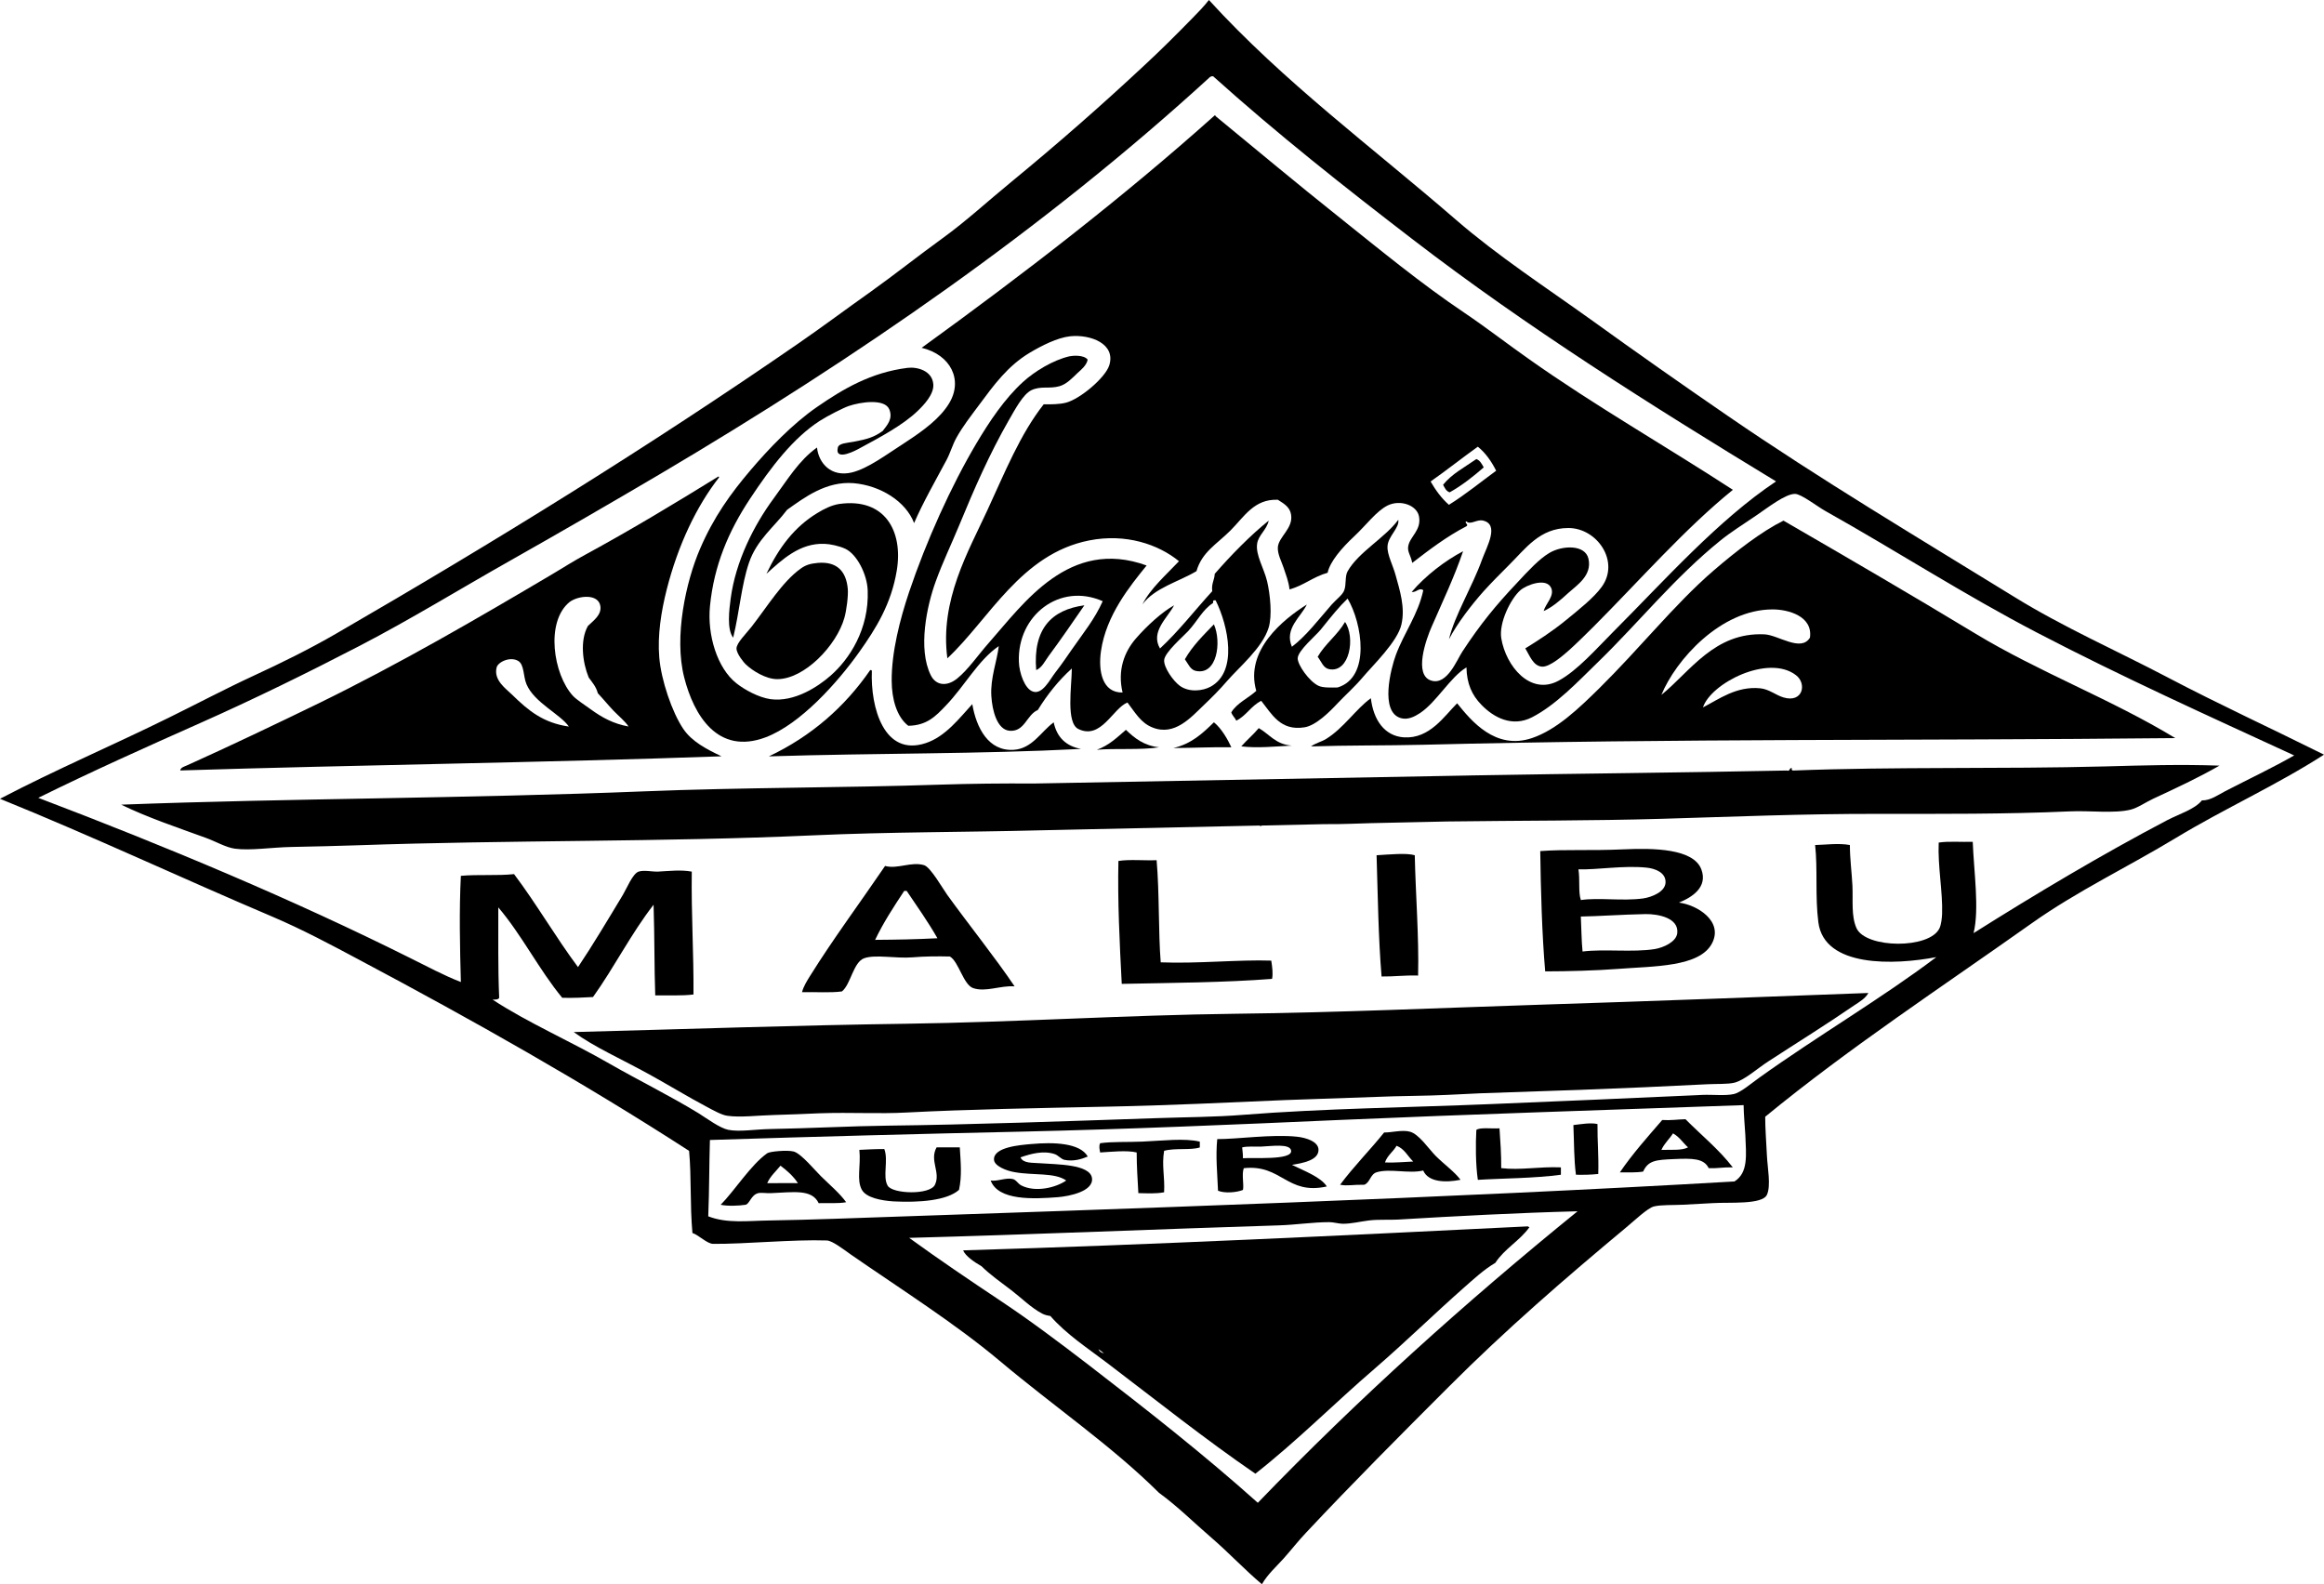
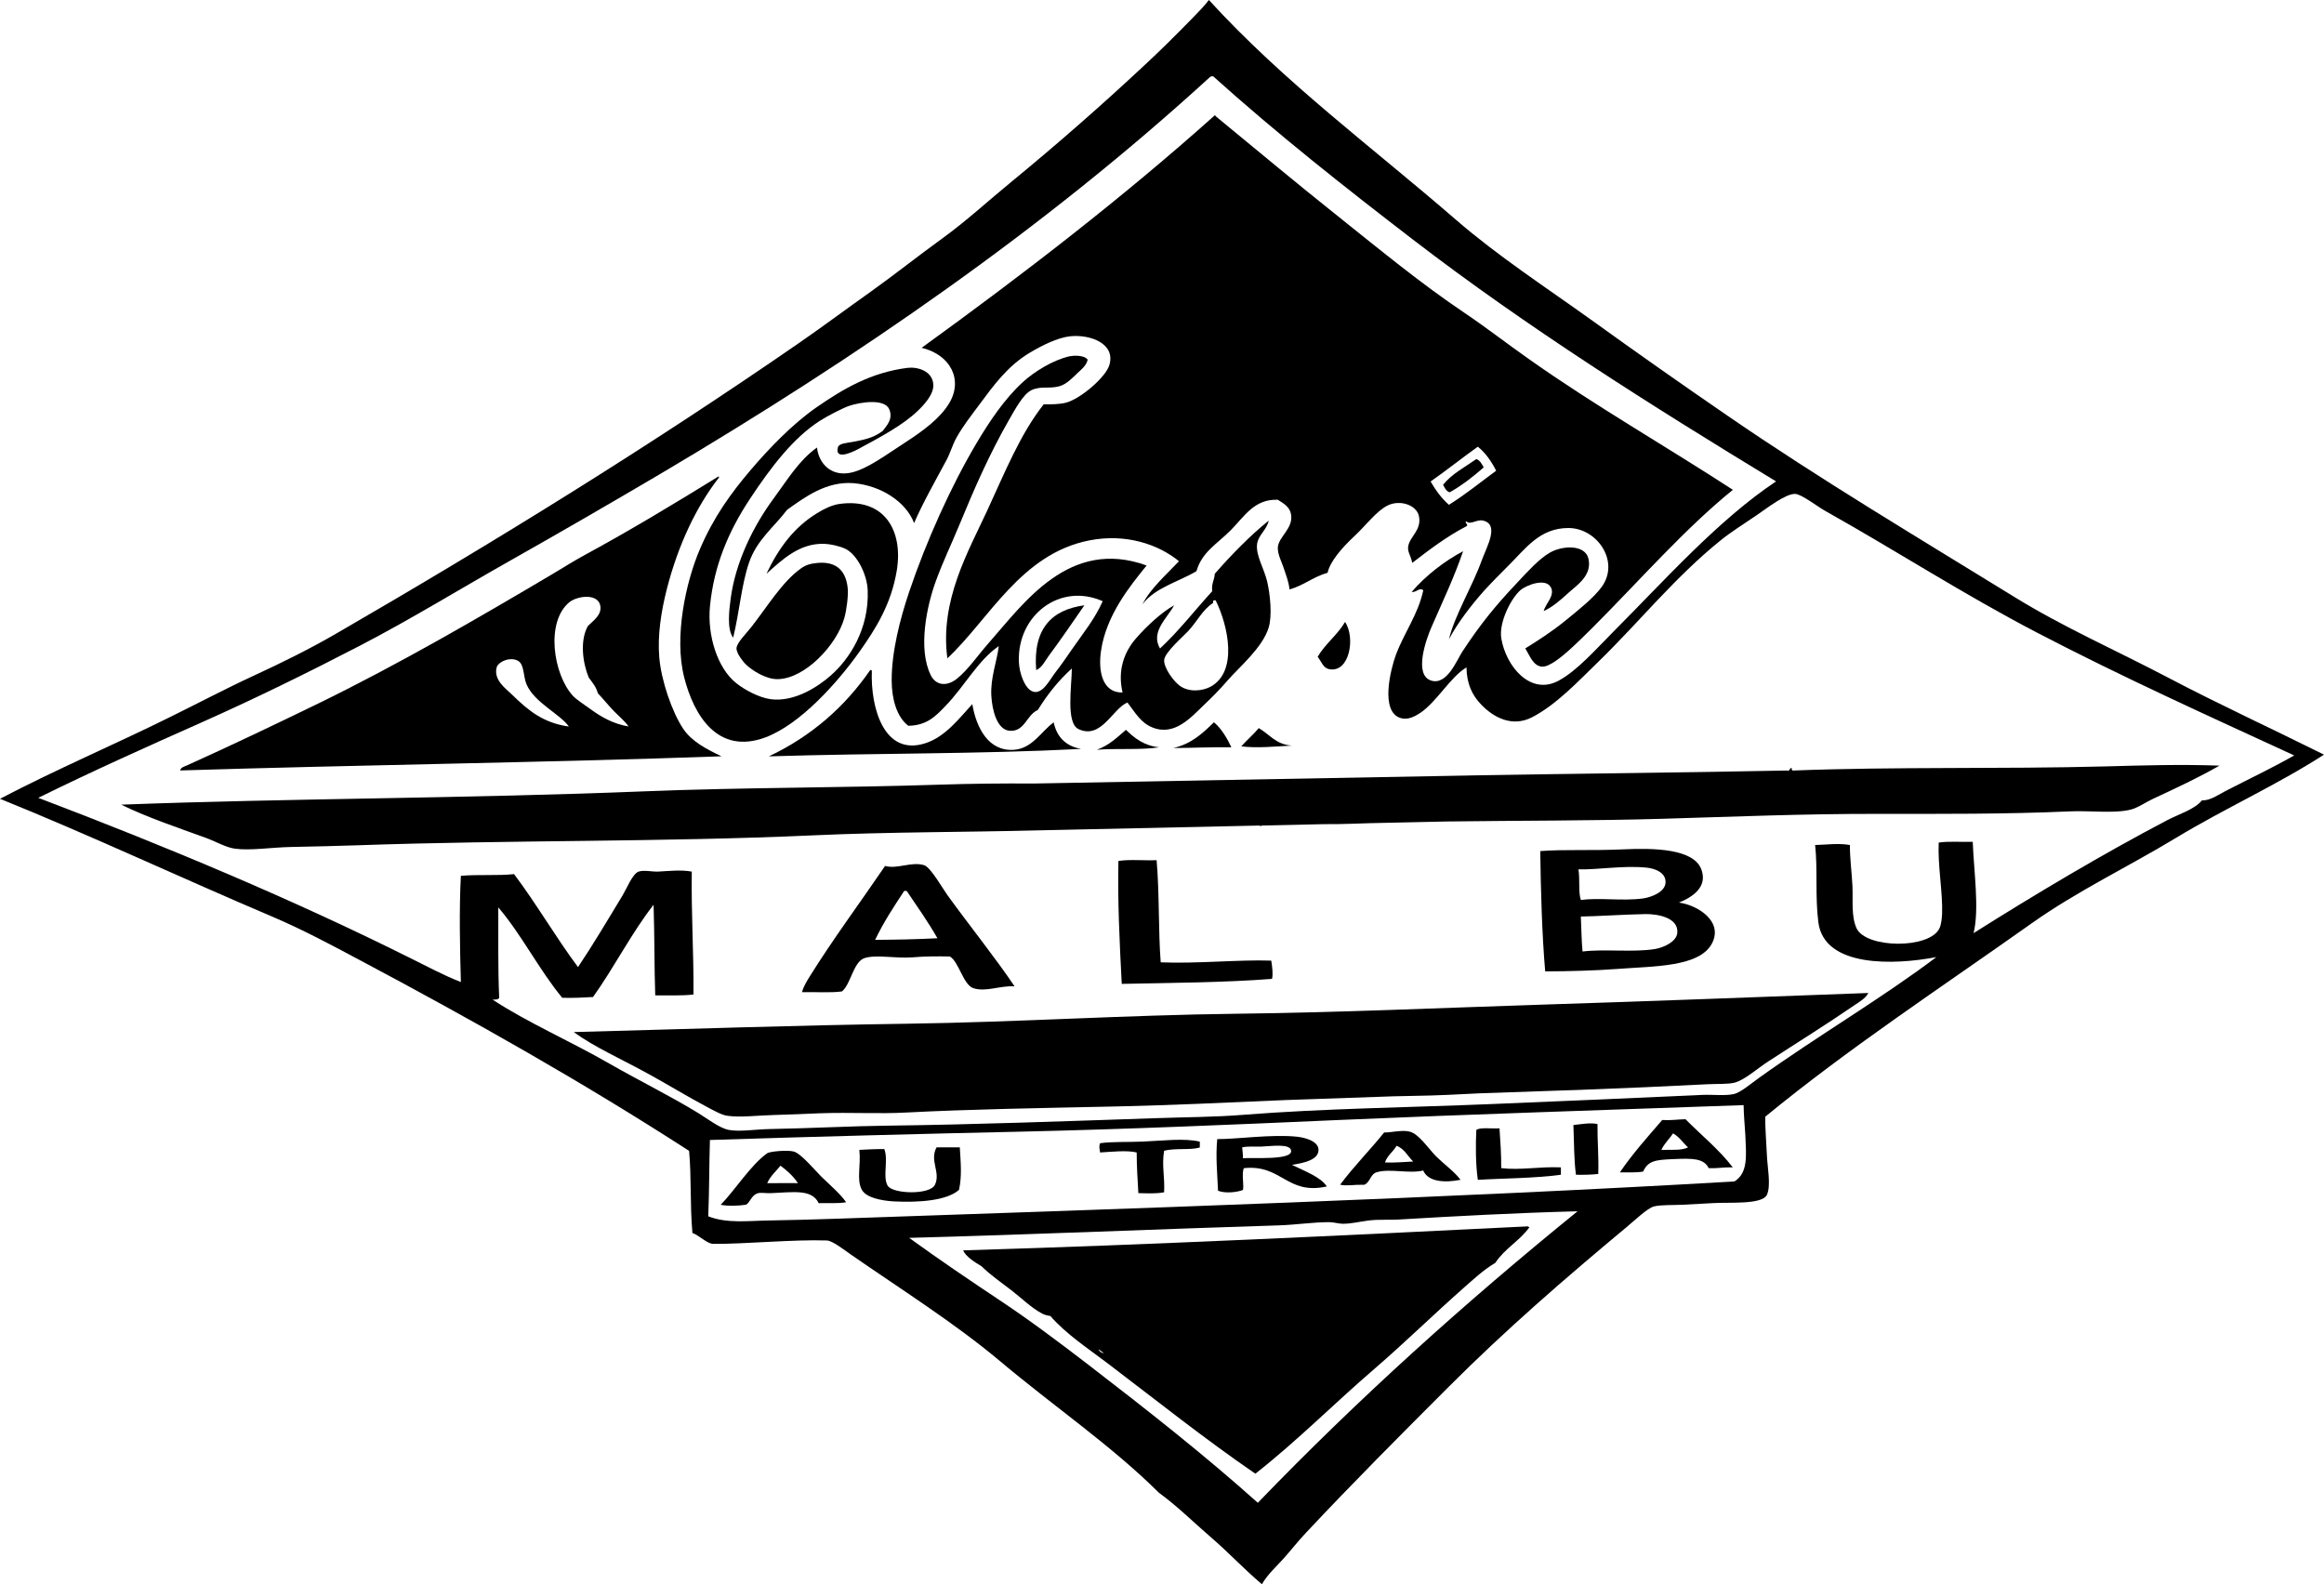
<svg xmlns="http://www.w3.org/2000/svg" id="Layer_1" data-name="Layer 1" viewBox="0 0 418.6 285.36">
  <path d="m186.64,120.7c1.04-.43,1.56-1.61,2.25-2.55,2.2-2.96,4.4-6.18,6.43-9.12-5.96.81-9.28,4.27-8.68,11.67Z" />
-   <path d="m213.42,118.75c.62.86.97,1.86,1.94,2.09,3.88.87,4.7-5.21,3.29-8.38-1.89,1.96-3.84,3.85-5.23,6.29Z" />
  <path d="m123.08,131.3c-2.03-3-3.99-8.78-4.33-12.86-.34-3.99.33-8.27,1.34-12.26,2.05-8.05,5.38-15.01,9.43-20.19-.02-.09-.03-.18-.16-.14-7.78,4.81-15.74,9.61-23.93,14.06-1.96,1.06-3.88,2.27-5.83,3.44-13.76,8.15-27.65,16.22-42.17,23.32-7.84,3.81-15.86,7.64-23.78,11.21-.36.16-1.12.35-1.19.9,31.62-.99,65.81-1.42,97.5-2.55-2.72-1.29-5.35-2.66-6.88-4.93Zm-30.8-6.13c-1.17-1.14-3.4-2.65-2.83-4.94.25-1,2.45-2.03,3.89-1.18,1.11.66.89,2.77,1.49,4.19,1.4,3.33,6.12,5.41,7.63,7.63-4.63-.66-7.31-2.89-10.18-5.7Zm14.06,2.55c-1.11-.81-2.45-1.65-3.14-2.38-3.54-3.84-5-13.35-.6-16.91,1.61-1.19,5.21-1.53,5.54.76.23,1.6-1.27,2.6-2.25,3.57-1.46,2.6-.96,6.58.15,9.28.63.87,1.34,1.65,1.64,2.83.94.99,1.84,2.11,2.83,3.15.96.99,2.09,1.9,2.7,2.84-2.73-.49-4.79-1.62-6.87-3.14Z" />
  <path d="m134.3,119.64c1.26,1.22,3.7,2.69,5.68,2.69,4.91.02,10.74-6.09,12.12-11.07.37-1.3.72-3.97.6-5.23-.3-3.2-2.01-4.92-5.38-4.64-1.4.13-2.22.38-3.14,1.06-3.29,2.37-5.98,6.82-8.83,10.47-.99,1.26-2.68,2.89-2.69,3.88,0,.99,1.39,2.61,1.64,2.84Z" />
  <path d="m156.74,120.7c-4.6,6.66-10.61,11.92-18.25,15.54,19.72-.61,37.67-.39,56.23-1.34-2.72-.5-4.36-2.11-4.93-4.79-2.28,1.67-3.84,4.72-7.18,4.95-4.58.3-6.75-3.96-7.48-8.23-2.29,2.49-4.83,5.86-8.38,7.02-7.52,2.51-9.98-6.41-9.71-13.01-.04-.12-.13-.17-.3-.14Z" />
  <path d="m218.65,130.1c-2.01,1.98-4.07,3.91-7.32,4.64,4.03-.03,6.32-.18,10.46-.14-.61-1.34-1.77-3.4-3.14-4.5Z" />
  <path d="m223.58,134.44c2.84.36,6.28,0,9.13-.14-2.88-.16-4.04-2.04-5.98-3.15-.98,1.18-2.15,2.15-3.15,3.29Z" />
  <path d="m197.56,135.05c3.28-.29,7.9.08,11.22-.44-2.75-.3-4.43-1.66-5.98-3.15-1.58,1.36-3.06,2.82-5.24,3.59Z" />
  <path d="m170.94,72.68c-1.62,2.65-4.48,4.8-7.92,7.04-3.35,2.15-6.64,4.66-9.58,5.38-3.72.89-5.98-1.64-6.28-4.49-3.27,2.33-5.32,5.8-7.77,9.12-3.63,4.91-6.89,11.41-7.78,18.09-.26,1.97-.72,5.55.45,7.04,1.15-4.72,1.47-9.42,2.84-13.47,1.41-4.17,4.58-6.5,6.87-9.56,3.15-2.24,7.06-5.19,11.97-4.8,4.83.41,9.43,3.28,10.91,7.19,1.52-3.57,4.01-7.93,5.84-11.36.69-1.3,1.08-2.76,1.8-4.04,1.08-1.96,2.61-3.92,4.03-5.83,2.71-3.66,5.18-7.06,9.12-9.43,2.18-1.3,5.01-2.74,7.33-2.99,3.65-.37,8.25,1.34,7.03,5.24-.71,2.23-5.23,6.05-7.78,6.72-1.21.31-2.7.31-4.03.3-4.26,5.41-7,12.29-10.17,19.13-3.4,7.38-8.57,16.18-7.18,26.62,7.51-7.01,13.24-18.82,25.57-21.24,6.55-1.29,12.43.7,16.15,3.75-2.26,2.4-5.19,4.96-6.58,7.77,2.24-3,6.45-4.03,9.73-5.98,1-3.46,3.63-4.83,6.13-7.33,2.45-2.45,4.26-5.71,8.53-5.53,1.33.82,2.18,1.43,2.38,2.68.41,2.47-2.21,3.96-2.38,5.84-.1,1.24.7,2.69,1.04,3.74.39,1.22.89,2.36,1.06,3.89,2.57-.71,4.29-2.29,6.86-3,.44-2.02,2.52-4.44,4.8-6.57,2.15-2.01,3.98-4.53,5.99-5.54,2.28-1.13,5.28-.07,5.67,1.95.48,2.5-1.65,3.63-1.94,5.39-.17,1.01.43,1.57.73,2.99,3.06-2.36,6.16-4.73,9.74-6.59.53-.32-.48-.65,0-.89.75.72,1.87-.41,3-.14,3,.68.7,4.66-.17,7.02-1.75,4.89-4.97,10.1-5.96,14.36,1.5-2.9,4.12-6.27,6.26-8.67,1.5-1.65,2.98-3.13,4.49-4.64,3.06-3.02,5.58-6.73,10.76-6.73s9.33,6.04,5.99,10.62c-1.43,1.97-4.12,4.09-6.43,5.98-2.5,2.05-5.19,3.77-7.32,5.08.78,1.28,1.4,3.15,2.98,3.29,1.41.13,3.93-2.09,5.09-3.13,1.5-1.37,2.95-2.81,4.19-4.04,8.36-8.38,16.51-17.71,25.13-24.68-12.26-7.97-24.92-15.19-36.64-23.48-3.92-2.75-7.73-5.71-11.68-8.38-7.9-5.3-15.32-11.44-22.73-17.35-7.49-5.96-14.79-12.07-22.13-18.1-.02-.08-.03-.18-.15-.14-16.66,14.9-34.49,28.62-52.79,41.87,5.24,1.25,7.51,5.81,4.93,10.03Zm95.25,7.78c1.41,1.14,2.45,2.65,3.3,4.33-2.83,2.06-5.5,4.27-8.51,6.14-1.33-1.17-2.38-2.61-3.3-4.2,2.9-2.03,5.65-4.23,8.51-6.27Z" />
-   <path d="m246.92,125.77c-2.69,1.93-4.87,5.36-8.07,7.34-.88.53-1.84.71-2.71,1.34,6.38-.22,13.53-.14,20.19-.3,46.7-1.16,86.67-.7,135.49-1.2-11.68-7.08-24.48-11.84-36.04-18.84-11.49-6.95-23.05-13.68-34.54-20.33-3.88,1.91-8.49,5.46-12.56,8.97-3.61,3.1-7.17,6.88-10.47,10.48-3.25,3.52-6.49,7.13-10.16,10.76-3.51,3.45-7.63,7.46-12.12,8.96-6.59,2.22-10.96-3.15-13.47-6.27-2.32,2.3-4.92,6.41-9.57,6.14-3.52-.23-5.51-3.15-5.97-7.05Zm74.33-.14c-1.38-.41-2.62-1.5-4.19-1.65-4.29-.43-7.46,1.97-10.32,3.44,1.43-4.37,11.75-9.62,16.73-5.82,2.03,1.51,1.28,5.07-2.22,4.03Zm-1.96-15.86c2.77,0,7.27,1.19,6.72,5.09-1.63,2.65-5.72-.49-8.2-.6-8.99-.41-13.35,6.67-18.56,10.91,2.56-6.26,10.66-15.4,20.04-15.4Z" />
  <path d="m123.24,122.03c1.73,6.78,6.01,14.02,14.66,10.78,6.24-2.35,12.95-9.84,16.9-15.41,2.92-4.12,5.73-8.56,6.73-14.65,1.17-7.15-2.19-13.11-10.33-11.98-1.41.2-2.89.95-4.03,1.67-4.08,2.48-6.88,6.19-9.12,10.91,2.75-2.46,5.96-5.58,10.47-5.39.98.03,2.64.37,3.74.89,2.09.98,3.92,4.6,4.03,7.48.27,6.99-3.29,12.42-6.73,15.41-2.15,1.88-6.43,4.78-10.77,4.2-2.18-.32-4.66-1.69-6.13-2.85-3.48-2.72-5.29-8.73-4.78-13.9.72-7.35,3.34-13.48,7.18-19.3,3.9-5.91,7.86-11.01,12.56-14.06,1.46-.94,4.29-2.37,5.23-2.69,2.09-.72,6.49-1.4,7.33.59.71,1.74-.43,2.89-1.19,3.9-1.58,1.13-2.74,1.47-5.24,1.94-1.23.23-2.65.26-2.84,1.05-.62,2.64,3.5.37,3.89.15,3.75-2.02,7.85-4.21,10.48-6.74,1.05-1,2.95-2.97,2.83-4.77-.16-2.51-2.94-3.21-4.64-3-6.57.82-11.58,3.78-16.3,7.04-4.47,3.08-8.77,7.61-11.96,11.36-3.59,4.22-6.66,8.47-9.12,14.2-2.52,5.84-4.74,15.81-2.85,23.17Z" />
  <path d="m261.12,88.68c2.26-1.27,4.24-2.85,6.13-4.49-.34-.6-.65-1.26-1.33-1.5-2.09,1.46-4.43,2.67-5.99,4.63.29.57.56,1.16,1.19,1.36Z" />
-   <path d="m249.92,98.41c.07-1.8,2.2-3.33,1.94-4.78-2.42,3.28-7.17,5.8-9.13,9.28-.51.89-.2,2.36-.61,3.43-.29.81-1.43,1.63-2.25,2.55-2.38,2.73-4.6,5.66-7.17,7.61-1.41-3.27,1.63-5.39,2.69-7.61-4.19,2.63-11.22,8.24-9.11,15.55-1.46,1.34-3.44,2.15-4.5,3.87.19.63.66.94.9,1.5,1.8-.89,2.69-2.69,4.49-3.57,1.91,2.37,3.44,5.46,7.78,4.77,2.09-.32,4.6-2.85,5.98-4.33,1.31-1.4,3-2.88,4.49-4.64,1.87-2.22,6.33-6.48,7.01-9.58.7-3.06-.31-6.16-1.04-8.81-.48-1.81-1.57-3.78-1.47-5.24Zm-8.99,25.42c-1.16.02-2.62.08-3.44-.3-1.7-.81-3.75-3.76-3.75-4.94.03-1.42,3.27-4.08,4.19-5.23,1.97-2.46,3.27-4.07,4.8-5.54,2.63,4.42,4.21,14.19-1.8,16.01Z" />
  <path d="m237.34,118.3c.7.91,1,2.04,2.09,2.24,3.69.68,4.73-5.77,2.84-8.51-1.37,2.36-3.55,3.9-4.93,6.27Z" />
  <path d="m379.26,138.05c-19.05.5-37.88.03-56.23.74-.27.03-.36-.14-.29-.45-.51-.04-.24.66-.92.45-18.34.38-37.96.55-56.57.88h0l-1.37.03c-.38,0-.75,0-1.13.02l-76.41,1.41h0c-6.03-.03-11.28.02-17.2.21-16.96.57-35.52.49-53.09,1.2-32.2,1.3-63.99,1.25-94.22,2.4,4.77,2.33,10.04,4.08,15.25,5.98,1.8.65,3.6,1.73,5.24,1.95,2.81.38,6.55-.24,10.17-.31,4.15-.08,8.54-.19,11.81-.3,28-.98,54.83-.56,82.1-1.79,13.81-.63,27.59-.56,40.98-.91h0s39.55-.86,39.55-.86c.02.06.05.1.1.13.08-.06.17-.09.26-.13l11.23-.25c1.65.01,3.3-.01,4.96-.07,1.14-.05,2.3-.08,3.45-.11l13.69-.3c12.98-.17,26.23-.12,38.63-.48,12.7-.37,25.64-.92,39.04-.89,11.03,0,22.93.07,34.54-.45,3.51-.17,7.98.42,10.93-.31,1.29-.32,2.66-1.3,4.04-1.95,4.14-1.92,8.17-3.8,11.97-5.98-7.12-.25-13.64-.05-20.51.14Z" />
  <path d="m306.44,156.58c-1.41-3.71-8.51-3.85-14.06-3.59-5.92.27-10.45-.03-14.95.31.09,6.76.31,15,.89,21.67,3.95,0,9.26-.15,13.02-.44,6.55-.51,14.81-.31,17.04-4.63,2.04-3.95-2.62-6.89-5.98-7.32,2.37-.94,5.26-2.78,4.04-6Zm-9.88-.3c1.5.15,3.52.85,3.44,2.69-.07,1.65-2.42,2.62-4.03,2.86-3.75.51-8.05-.19-11.22.29-.49-1.34-.14-3.66-.44-5.53,3.43.1,8.05-.73,12.25-.31Zm5.55,11.81c-.19,1.57-2.45,2.59-4.05,2.86-3.95.63-9.11-.05-13.01.44-.2-1.99-.2-4.19-.31-6.3,2.76-.03,7.71-.37,11.66-.44,2.27-.03,6.02.68,5.71,3.44Z" />
-   <path d="m255.43,175.72c.17-6.98-.46-14.78-.6-21.67-1.48-.45-4.65-.13-6.88,0,.22,7.06.32,15,.9,21.84,2.29.03,4-.24,6.58-.17Z" />
  <path d="m228.98,173.03c-5.82-.2-13.36.58-19.91.31-.44-5.43-.22-12.44-.74-18.4-2.26.09-4.87-.18-6.88.14-.16,7.11.21,14.72.6,22.14,9.18-.19,18.59-.24,27.07-.9.2-.84.05-2.1-.14-3.29Z" />
  <path d="m151.65,178.58c1.61-1.29,2.04-5.31,4.04-5.99,2.03-.7,5.68.09,8.67-.15,2.18-.19,4.58-.2,6.73-.15,1.58.89,2.43,5.09,4.19,5.69,2.26.78,4.94-.51,7.47-.31-3.46-5.14-8.17-11-12.11-16.45-.77-1.05-3.02-5.03-4.19-5.38-2.32-.7-4.8.76-7.03.14-4.41,6.48-9.39,13.2-13.47,19.74-.57.92-1.23,1.94-1.49,3,2.38-.07,5.06.15,7.19-.14Zm11.22-18.11h.44c1.89,2.81,3.84,5.55,5.54,8.53-3.97.2-7.27.26-11.22.29,1.51-3.17,3.38-6,5.24-8.82Z" />
  <path d="m303.59,201.6c-1.41.03-2.66.24-4.19.14-2.64,3.06-5.33,6.06-7.63,9.43,1.45,0,2.94.07,4.19-.14.92-2.01,2.3-2.11,5.53-2.25,3.34-.15,5.41-.15,6.28,1.63,1.87.07,2.5-.19,4.34-.14-2.49-3.23-5.67-5.8-8.52-8.67Zm-4.34,5.53c.51-1.17,1.45-1.96,2.09-2.98,1.14.61,1.79,1.69,2.71,2.52-1.15.61-3.11.39-4.8.46Z" />
  <path d="m283.4,202.65c.14,3.27.09,6.16.46,8.95,1.41.03,2.77,0,4.02-.14.1-3.44-.17-5.84-.14-8.99-1.24-.3-3.06.04-4.34.18Z" />
  <path d="m270.4,210.41c.02-2.5-.15-4.83-.31-7.17-1.51.09-3.49-.22-4.17.29-.14,2.42-.14,6.23.27,8.99,4.22-.27,10.25-.27,14.96-.92v-1.33c-3.99-.16-7.25.55-10.75.14Z" />
  <path d="m258.57,208.18c-1.24-1.26-3-3.92-4.63-4.34-1.4-.37-3.29.17-4.63.15-2.57,3.2-5.46,6.09-7.93,9.41,1.36.26,2.25-.03,4.36,0,1.06-.41,1.06-1.89,2.23-2.25,2.4-.72,5.77.31,8.38-.31.9,2.08,3.93,2.23,6.72,1.67-1.1-1.48-2.78-2.62-4.5-4.33Zm-9.11,1.21c.43-1.29,1.48-1.92,2.09-3.01,1.41.53,2.01,1.89,3,2.84-1.69.07-3.27.24-5.09.17Z" />
  <path d="m232.71,209.82c1.96-.32,4.77-.82,4.78-2.69.02-1.48-2.18-2.2-3.88-2.38-4.49-.48-10.93.46-14.36.43-.31,3.15.01,6.06.14,9.3,1.24.51,3.35.31,4.49-.14.21-.94-.26-2.83.15-3.92,6.85-.75,7.74,4.9,14.96,3.29-1.09-1.71-4.09-2.8-6.28-3.89Zm-8.83-1.19c0-1.02-.08-1.04-.14-1.96,1.01-.24,2.45-.1,3.44-.14,1.8-.07,5.23-.61,5.38.75.2,1.77-6.95,1.18-8.68,1.35Z" />
  <path d="m205.78,205.63c-2.72.12-5.35-.02-7.62.29-.26.53-.1,1.12,0,1.67,1.71-.1,4.89-.44,6.58,0,0,2.52.17,4.9.3,7.32,1.53.03,3.09.14,4.64-.15.15-2.81-.45-4.8,0-7.47,1.97-.55,4.81-.07,6.43-.61v-1.04c-2.7-.67-6.77-.16-10.33-.01Z" />
-   <path d="m187.39,209.53c-1.39-.12-3.08.07-3.58-1.06,1.87-.65,4.08-1.26,6.13-.6.68.22,1.17.92,1.8,1.05,1.61.32,3.05-.12,4.19-.6-1.4-2.45-6.1-2.62-10.17-2.25-1.98.17-6.88.54-6.72,2.84.07,1.11,2.2,1.98,3.74,2.23,3.42.61,7.18.02,9.27,1.5-1.93,1.33-5.57,2.16-8.07.9-.7-.36-.94-1.07-1.65-1.19-1.25-.24-2.71.49-3.89.29,1.37,3.66,7.71,3.34,12.12,3,2.03-.17,6.45-1.04,6.13-3.44-.36-2.52-6.41-2.45-9.3-2.67Z" />
  <path d="m168.7,206.67c-1.33,2.37.78,4.49-.3,6.74-.9,1.87-7.65,1.67-8.52.15-.94-1.65.18-4.56-.6-6.59-2.15,0-3.07.1-4.49.15.3,2.91-.55,5.38.45,7.2.81,1.43,3.51,1.94,5.69,2.08,4.62.24,9.66-.14,11.81-2.08.54-2.49.31-4.85.14-7.66-1.39.01-2.79.01-4.18.01Z" />
  <path d="m147.91,211.91c-1.05-1.02-3.59-4.12-4.94-4.49-1.15-.31-4.32-.02-4.78.31-2.95,2.08-5.9,6.78-8.38,9.28,1.24.27,3.23.19,4.49,0,.74-.19.97-1.75,2.25-2.09.49-.14,1.53.03,2.24,0,4.14-.17,7.45-.78,8.67,1.8,1.65-.05,3.51.1,4.95-.17-1.08-1.52-2.76-2.95-4.5-4.64Zm-9.72,1.21c.56-1.28,1.57-2.13,2.39-3.15,1.19.89,2.31,1.87,3.14,3.15-1.38-.05-3.69.02-5.53,0Z" />
  <path d="m390.47,122.03c-9.26-4.86-18.83-9.06-27.65-14.51-17.5-10.78-34.97-21.17-51.6-32.6-8.22-5.64-16.5-11.46-24.67-17.35-8.22-5.89-16.72-11.43-24.24-17.93-15.08-13.07-31.12-24.9-44.56-39.64-.9,1.16-1.92,2.2-2.99,3.29-2.87,2.94-5.62,5.68-8.53,8.38-8.04,7.51-15.79,14.28-24.07,21.09-4.19,3.43-8.15,7.09-12.41,10.17-4.36,3.15-8.54,6.49-12.87,9.58-4.42,3.13-8.72,6.35-13.16,9.41-26.8,18.5-54.49,35.61-83.15,52.2-4.82,2.79-9.82,5.26-14.96,7.63-5.06,2.34-10.09,5.01-15.1,7.47-10.1,4.99-20.48,9.41-30.51,14.66,16.67,6.75,32.84,14.35,49.05,21.23,5.44,2.32,10.53,5.04,15.7,7.8,20.53,10.91,40.41,22.13,59.37,34.39.44,4.83.14,9.57.6,14.79,1.15.37,2.61,1.94,3.74,1.96,5.69.05,14.39-.82,20.49-.61,1,.05,3.02,1.63,4.33,2.55,9.15,6.33,18.73,12.38,26.78,19.13,9.82,8.26,20.11,15.24,28.71,23.78,3.37,2.45,6.29,5.38,9.42,8.07,3.15,2.71,5.94,5.72,9.11,8.39,1.02-1.79,2.55-3.13,3.9-4.63,1.38-1.55,2.64-3.17,4.04-4.65,8.48-9.04,16.89-17.47,25.74-26.32,10.25-10.26,20.77-19.37,31.99-28.72,1.33-1.09,3.8-3.46,4.94-3.73,1.29-.32,3.46-.22,5.23-.31,1.82-.09,3.64-.2,5.38-.29,2.96-.19,8.89.32,9.74-1.5.75-1.62.1-4.9,0-7.03-.12-2.57-.32-4.95-.31-7.03,15.18-12.46,31.7-23.29,48.01-34.85,8.24-5.84,17.31-10.13,26.03-15.41,8.68-5.25,18.01-9.43,26.61-14.96-9.39-4.68-18.87-9.04-28.13-13.9Zm-163.91,148.66c-9.74-8.72-20.05-16.8-30.49-24.84-5.24-4.02-10.48-7.97-16-11.64-5.46-3.64-10.95-7.35-16.31-11.24,22.5-.6,45.35-1.6,66.55-2.25,3.06-.09,6.11-.58,9.12-.58.78,0,1.62.27,2.4.29,1.55.02,3.18-.41,4.78-.6,1.7-.2,3.44-.07,5.09-.15,10.62-.63,21.45-1.21,32.45-1.5-20.26,16.44-39.58,33.82-57.59,52.51Zm85.85-57.88c-52.23,3.03-108.5,4.89-161.96,6.72-3.96.14-8.04.24-11.97.31-3.72.05-7.52.58-10.91-.75.2-5.02.16-9.16.3-13.75,18.78-.61,38.7-1.12,55.93-1.5,19.1-.43,39.04-1.29,57.57-2.11,23.39-1.02,47.92-1.79,72.69-2.67.02,1.72.2,3.56.31,5.38.15,3.64.55,6.79-1.96,8.37Zm84.2-68.64c-1.31,1.62-4.07,2.43-6.28,3.58-11.78,6.19-23.68,13.29-34.85,20.33,1.07-4.31.05-11.13-.15-16.45-2.03.07-4.32-.14-6.13.14-.19,4.23.75,8.96.61,12.86-.03.72-.15,1.87-.46,2.55-1.75,3.81-13.3,3.68-14.96,0-.97-2.18-.61-4.9-.73-7.63-.12-2.42-.46-4.83-.46-7.34-2.01-.38-4.56-.03-6.26,0,.48,4.32-.02,9.24.58,13.91,1.05,8.19,13.67,7.73,21.25,6.28-9.77,7.39-21.4,14.2-31.85,21.69-1.48,1.04-3.37,2.71-4.65,2.98-1.48.34-3.75.07-5.69.15-12.22.56-25.37,1.14-37.96,1.65-14.67.61-30.4.8-44.73,1.94-5.03.41-10.37.41-15.7.6-16.51.56-33.17,1.17-48.45,1.35-6.08.07-13.95.48-21.08.61-2.71.05-5.46.54-7.48.14-1.53-.31-3.8-2.01-5.38-3-5.12-3.13-10.9-5.98-15.85-8.82-7.4-4.26-14.93-7.49-21.24-11.64.5,0,1.04.03,1.2-.32-.24-5.74-.13-10.21-.16-16.29,4.26,5,7.33,11.22,11.52,16.29,2.2.05,3.75-.05,5.54-.14,3.83-5.35,6.89-11.47,10.91-16.62.19,5.92.12,11.27.3,16.33,2.31-.05,4.8.1,6.89-.17.05-7.61-.41-14.3-.31-22.13-2-.37-4.11-.1-6.14,0-1.04.03-2.45-.32-3.44,0-1.07.36-2.15,3.06-2.83,4.19-2.57,4.27-5.6,9.33-8.08,13.01-4.02-5.38-7.46-11.37-11.52-16.75-2.96.32-6.55.03-9.58.31-.32,6.15-.17,13.04,0,19.13-3.12-1.21-6.1-2.83-9.12-4.32-21.06-10.52-43.89-20.08-67-28.86,9.67-4.77,19.42-9.14,29.16-13.47,9.73-4.32,19.31-9.03,28.71-13.9,9.3-4.83,18.14-10.28,27.23-15.41,9.05-5.12,18.05-10.32,26.91-15.55,35.6-21.06,69.14-44.17,98.86-71.34.11-.14.27-.21.45-.3h.3c11.5,10.34,23.64,19.93,36.05,29.46,20.39,15.67,42.73,29.77,65.34,43.51-10.47,6.98-20.12,17.88-29.31,27.08-3.03,3.04-6.5,7.02-9.86,8.82-5.09,2.74-9.48-2.61-10.32-7.62-.46-2.81,1.69-7.15,3.44-8.68,1.11-.96,4.66-2.3,5.53-.44.68,1.47-1,2.88-1.34,4.19,1.41-.59,2.98-1.9,4.48-3.29,1.5-1.36,4.29-3.11,3.59-6.14-.6-2.59-4.72-2.41-7.03-1.04-1.86,1.1-3.78,3.19-5.82,5.38-3.86,4.09-6.6,7.42-9.87,12.41-.97,1.47-2.72,6.03-5.53,5.23-3.35-.93-.94-7.59,0-9.71,2.04-4.69,4-8.75,5.67-13.61-3.23,1.69-6.76,4.39-9.26,7.33.85.14,1.33-.86,2.09-.31-.9,4.3-3.42,7.6-4.94,11.66-.89,2.42-2.94,10.27.9,11.38,1.23.36,2.47-.26,3.44-.9,3.01-1.99,5.45-6.49,8.38-8.24.05,2.94.99,5,2.69,6.74,2.21,2.29,5.55,4.09,9.13,2.24,4.29-2.21,8.15-6.31,11.95-10.01,7.32-7.12,13.69-15.13,21.99-21.84,1.84-1.49,4.02-2.85,6.43-4.49,2.09-1.42,5.28-3.93,7.01-3.89,1.17.04,4.02,2.31,5.55,3.14,12.84,7.21,24.89,15.01,37.98,21.83,15.29,7.97,30.76,14.95,46.36,22.14-3.95,2.25-8.2,4.26-12.41,6.43-1.33.7-2.69,1.7-4.21,1.67Z" />
  <path d="m228.23,104.69c-.58-2.37-2.08-4.71-1.8-6.72.2-1.57,1.74-2.53,2.09-4.19-3.24,2.59-6.77,6.19-9.72,9.58-.05,1.14-.63,1.75-.45,3.13-3.15,3.44-6,7.16-9.41,10.32-1.76-3.02,1.34-5.49,2.54-7.78-2.15,1.2-4.84,3.63-6.89,5.99-2.06,2.38-3.35,5.69-2.39,9.72-3.68.07-4.41-3.9-3.89-7.47.93-6.47,5.24-11.73,8.22-15.41-13.93-5.07-22.16,6.85-28.41,13.92-1.95,2.2-3.7,4.8-5.69,6.42-1.75,1.44-3.8,1.4-4.78-.58-2.36-4.75-.71-12.5.9-16.91,1.28-3.52,2.77-6.58,4.19-10.02,2.77-6.72,5.46-12.87,8.97-19,1.19-2.07,2.57-4.65,4.03-5.39,1.73-.84,3.23-.21,5.08-.73,1.31-.37,2.33-1.49,3.29-2.4.65-.6,1.62-1.37,1.8-2.39-.69-.91-2.75-.72-3.29-.6-2.98.7-6.28,2.72-8.38,4.64-3.29,3.01-5.98,7.02-8.38,11.06-4.56,7.69-9.02,17.59-12.12,26.78-1.64,4.89-3.17,10.84-3.13,15.99.02,3.26.9,6.47,2.99,8.08,3.35-.05,4.95-1.74,6.72-3.59,3.45-3.57,5.83-8.2,9.58-10.76-.3,2.65-1.54,5.75-1.34,8.98.16,2.67,1.05,6.08,3.29,6.27,2.75.21,3.05-2.88,5.08-3.74,1.73-2.81,3.74-5.32,6.13-7.48-.03,3.25-1.09,9.82,1.19,10.91,4.1,1.97,6.19-3.74,8.83-4.78,1.46,1.92,2.43,3.67,4.49,4.49,4.01,1.63,6.99-1.86,9.27-4.03,1.41-1.34,2.83-2.76,4.19-4.34,2.13-2.47,6.33-5.92,7.47-9.58.68-2.18.29-5.99-.27-8.39Zm-35.15,12.27c-.86,1.23-1.77,2.61-2.99,4.17-.98,1.25-2.29,4.01-4.03,3.44-1.49-.47-2.48-3.39-2.54-5.37-.31-8.35,7.36-14.33,15.1-10.91-1.47,3.27-3.42,5.62-5.54,8.67Zm24.97,6.73c-1.4.76-3.82,1.07-5.53-.15-1.22-.89-2.92-3.33-2.83-4.64.08-1.39,3.47-4.29,4.33-5.23,1.71-1.86,2.57-3.83,4.49-5.07-.02-.22-.03-.43.14-.47h.31c2.3,4.65,4.03,12.87-.91,15.56Z" />
  <path d="m222.69,182.6c-20.05.24-39.72,1.53-59.38,1.8-19.79.27-39.66.97-59.97,1.5,3.7,2.71,8.63,4.87,13.62,7.63,2.99,1.63,7.03,4.09,10.31,5.82,1.18.63,2.79,1.53,3.75,1.63,2.29.34,5.53-.07,8.38-.14,2.76-.07,5.6-.2,8.22-.31,5.77-.2,10.67.14,15.7-.14,11.17-.58,23.29-.78,36.35-1.06,10.77-.21,21.3-.73,31.83-1.18l19.57-.68c1.26-.03,2.52-.06,3.79-.08,3.85-.05,7.77-.26,11.75-.46l14.17-.49c1.28-.04,2.59-.09,3.91-.13h.19s.01-.01.01-.01c7.45-.27,15.38-.63,22.63-1,1.7-.09,3.68.02,4.92-.29,1.84-.48,4.27-2.69,6.15-3.88,5.36-3.49,10.45-6.64,15.39-10.04.92-.61,2.04-1.26,2.55-2.23-19.03.7-39.05,1.48-58.48,2.09-18.43.59-36.92,1.44-55.36,1.65Z" />
  <path d="m176.78,228.07c1.61,1.58,3.5,2.89,5.39,4.34,1.75,1.33,3.57,3.17,5.53,4.19.43.24.97.37,1.49.44,2.89,3.32,6.76,5.82,10.32,8.53,8.84,6.72,17.51,13.64,26.61,19.88,7.56-5.94,14.3-12.75,21.55-18.98,5.48-4.73,10.69-9.84,16-14.52,1.8-1.58,3.58-3.25,5.67-4.48,1.65-2.55,4.41-3.98,6.15-6.43-.15,0-.19-.12-.31-.14-33.18,1.63-67.19,3.3-101.7,4.32.42,1.04,2.04,2.13,3.3,2.85Zm21.08,14.95l.98.73c-.43-.06-.79-.27-.98-.72h0Z" />
</svg>